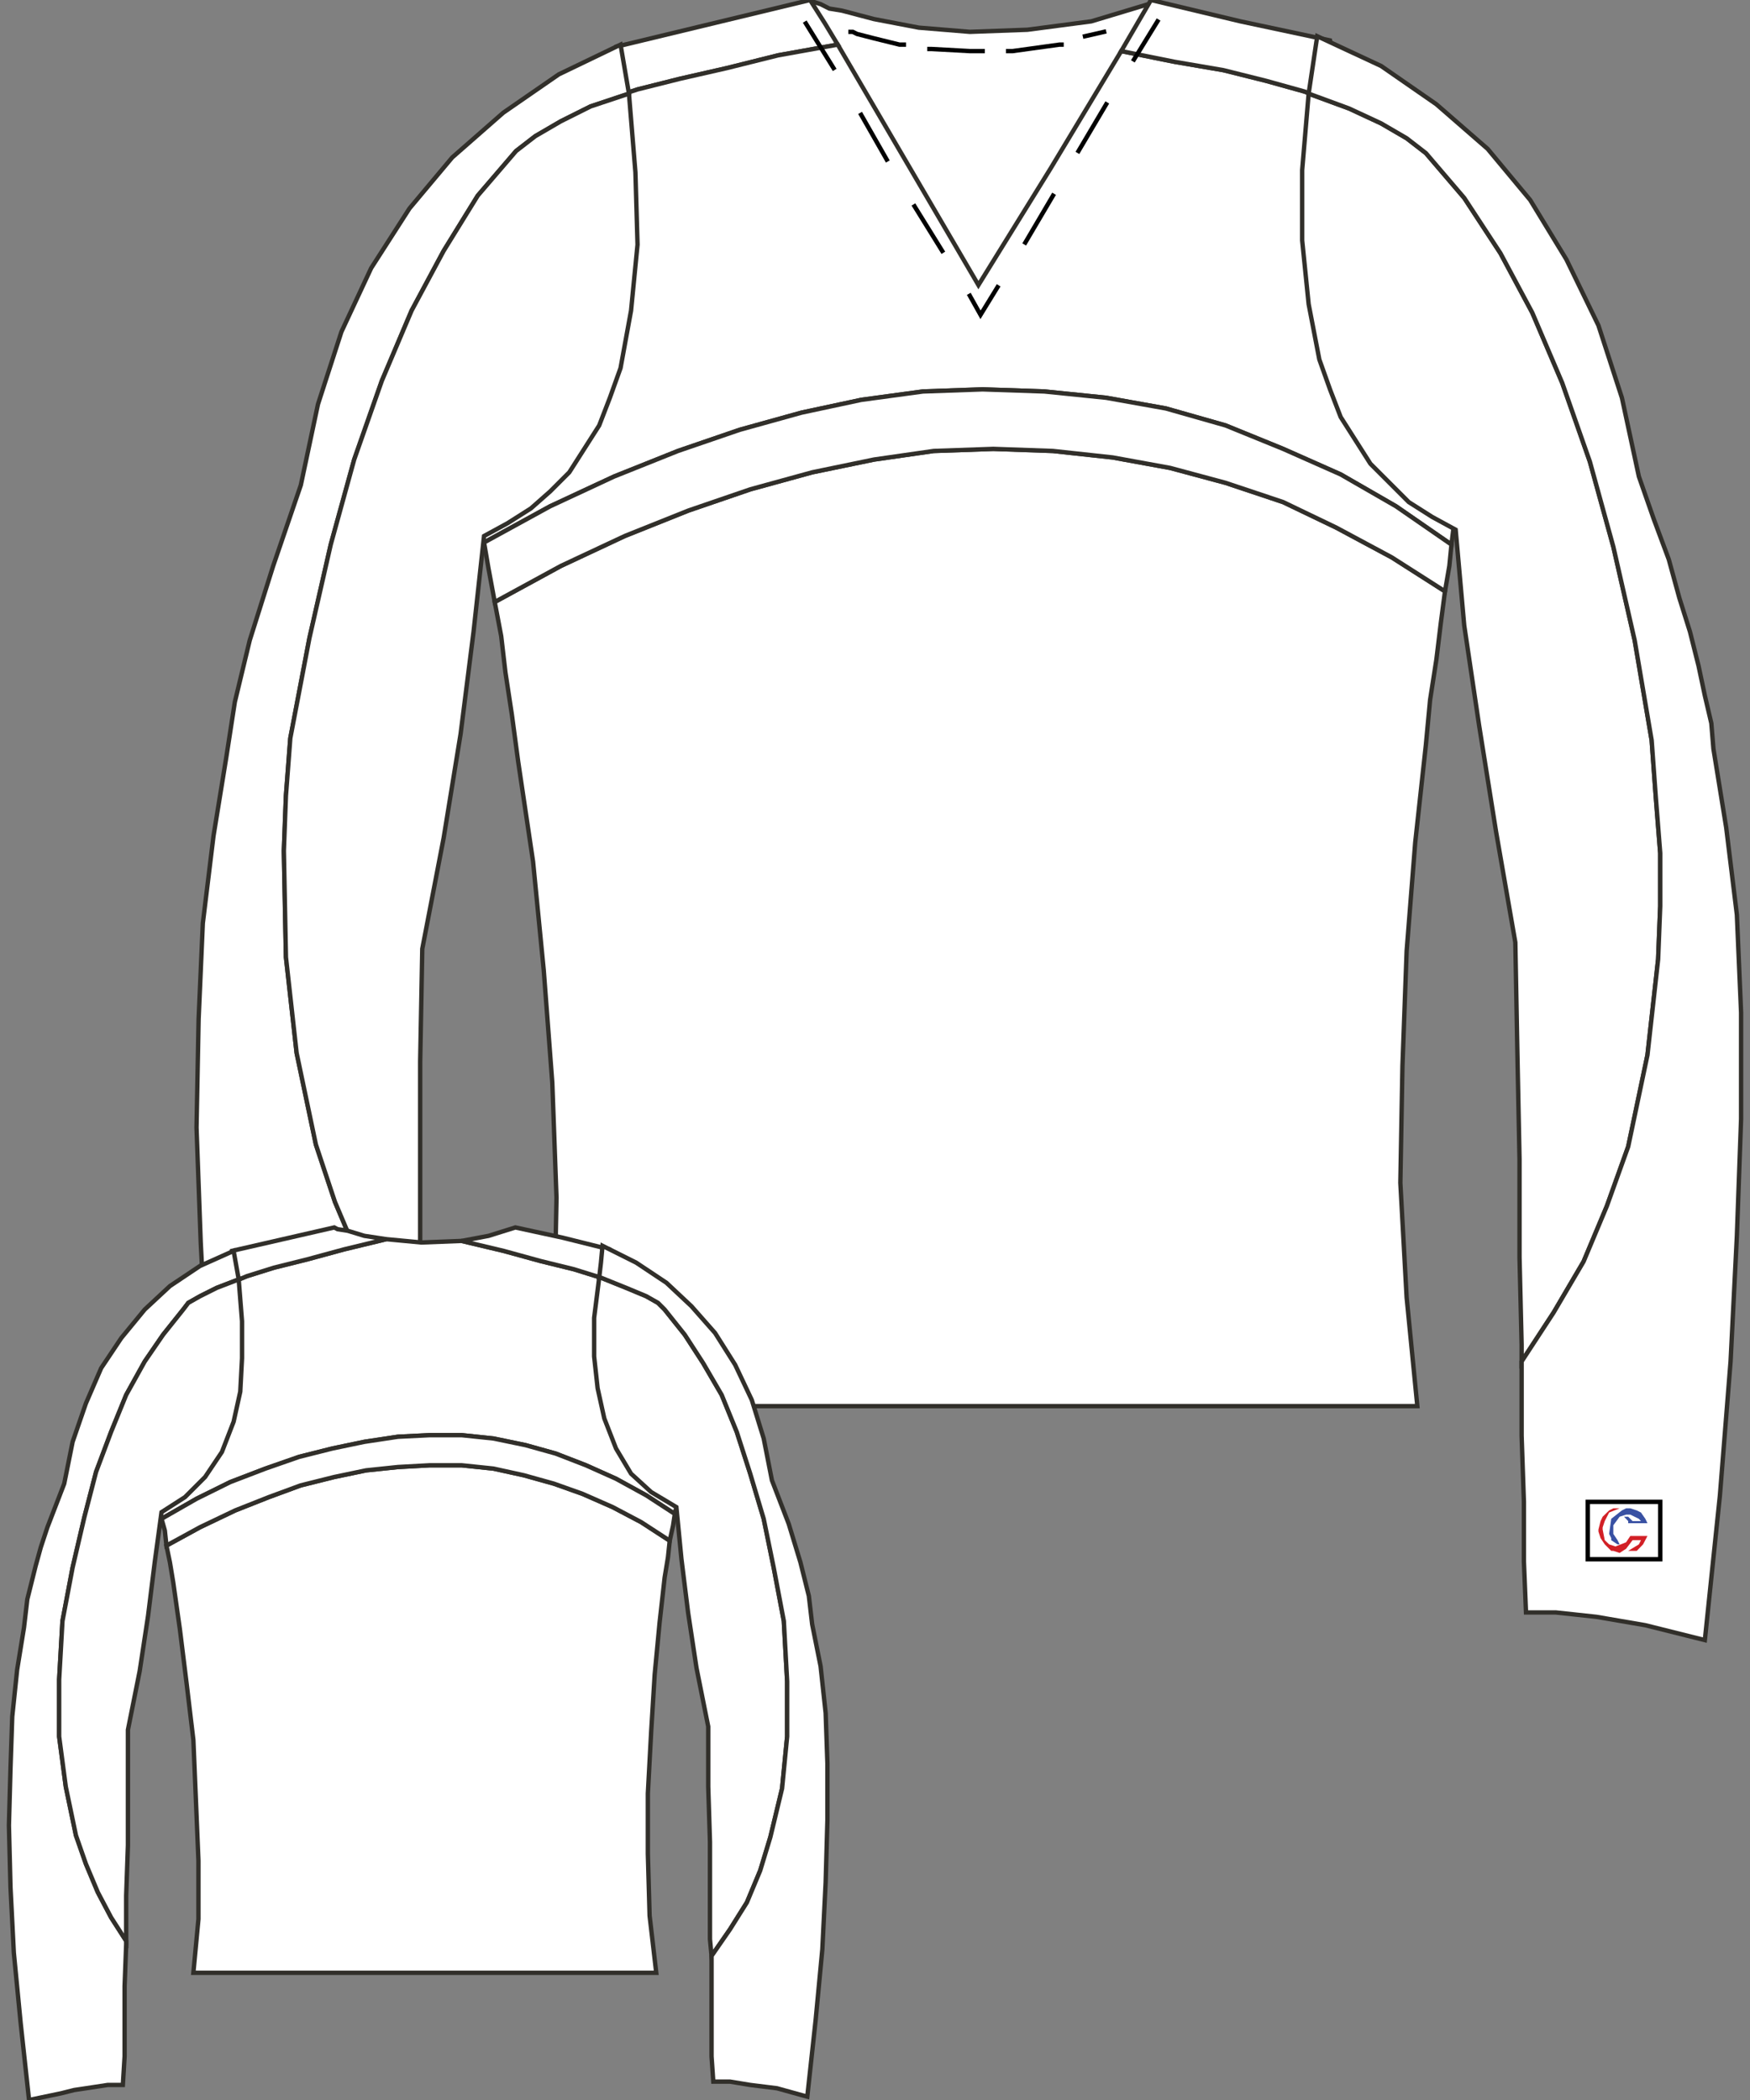
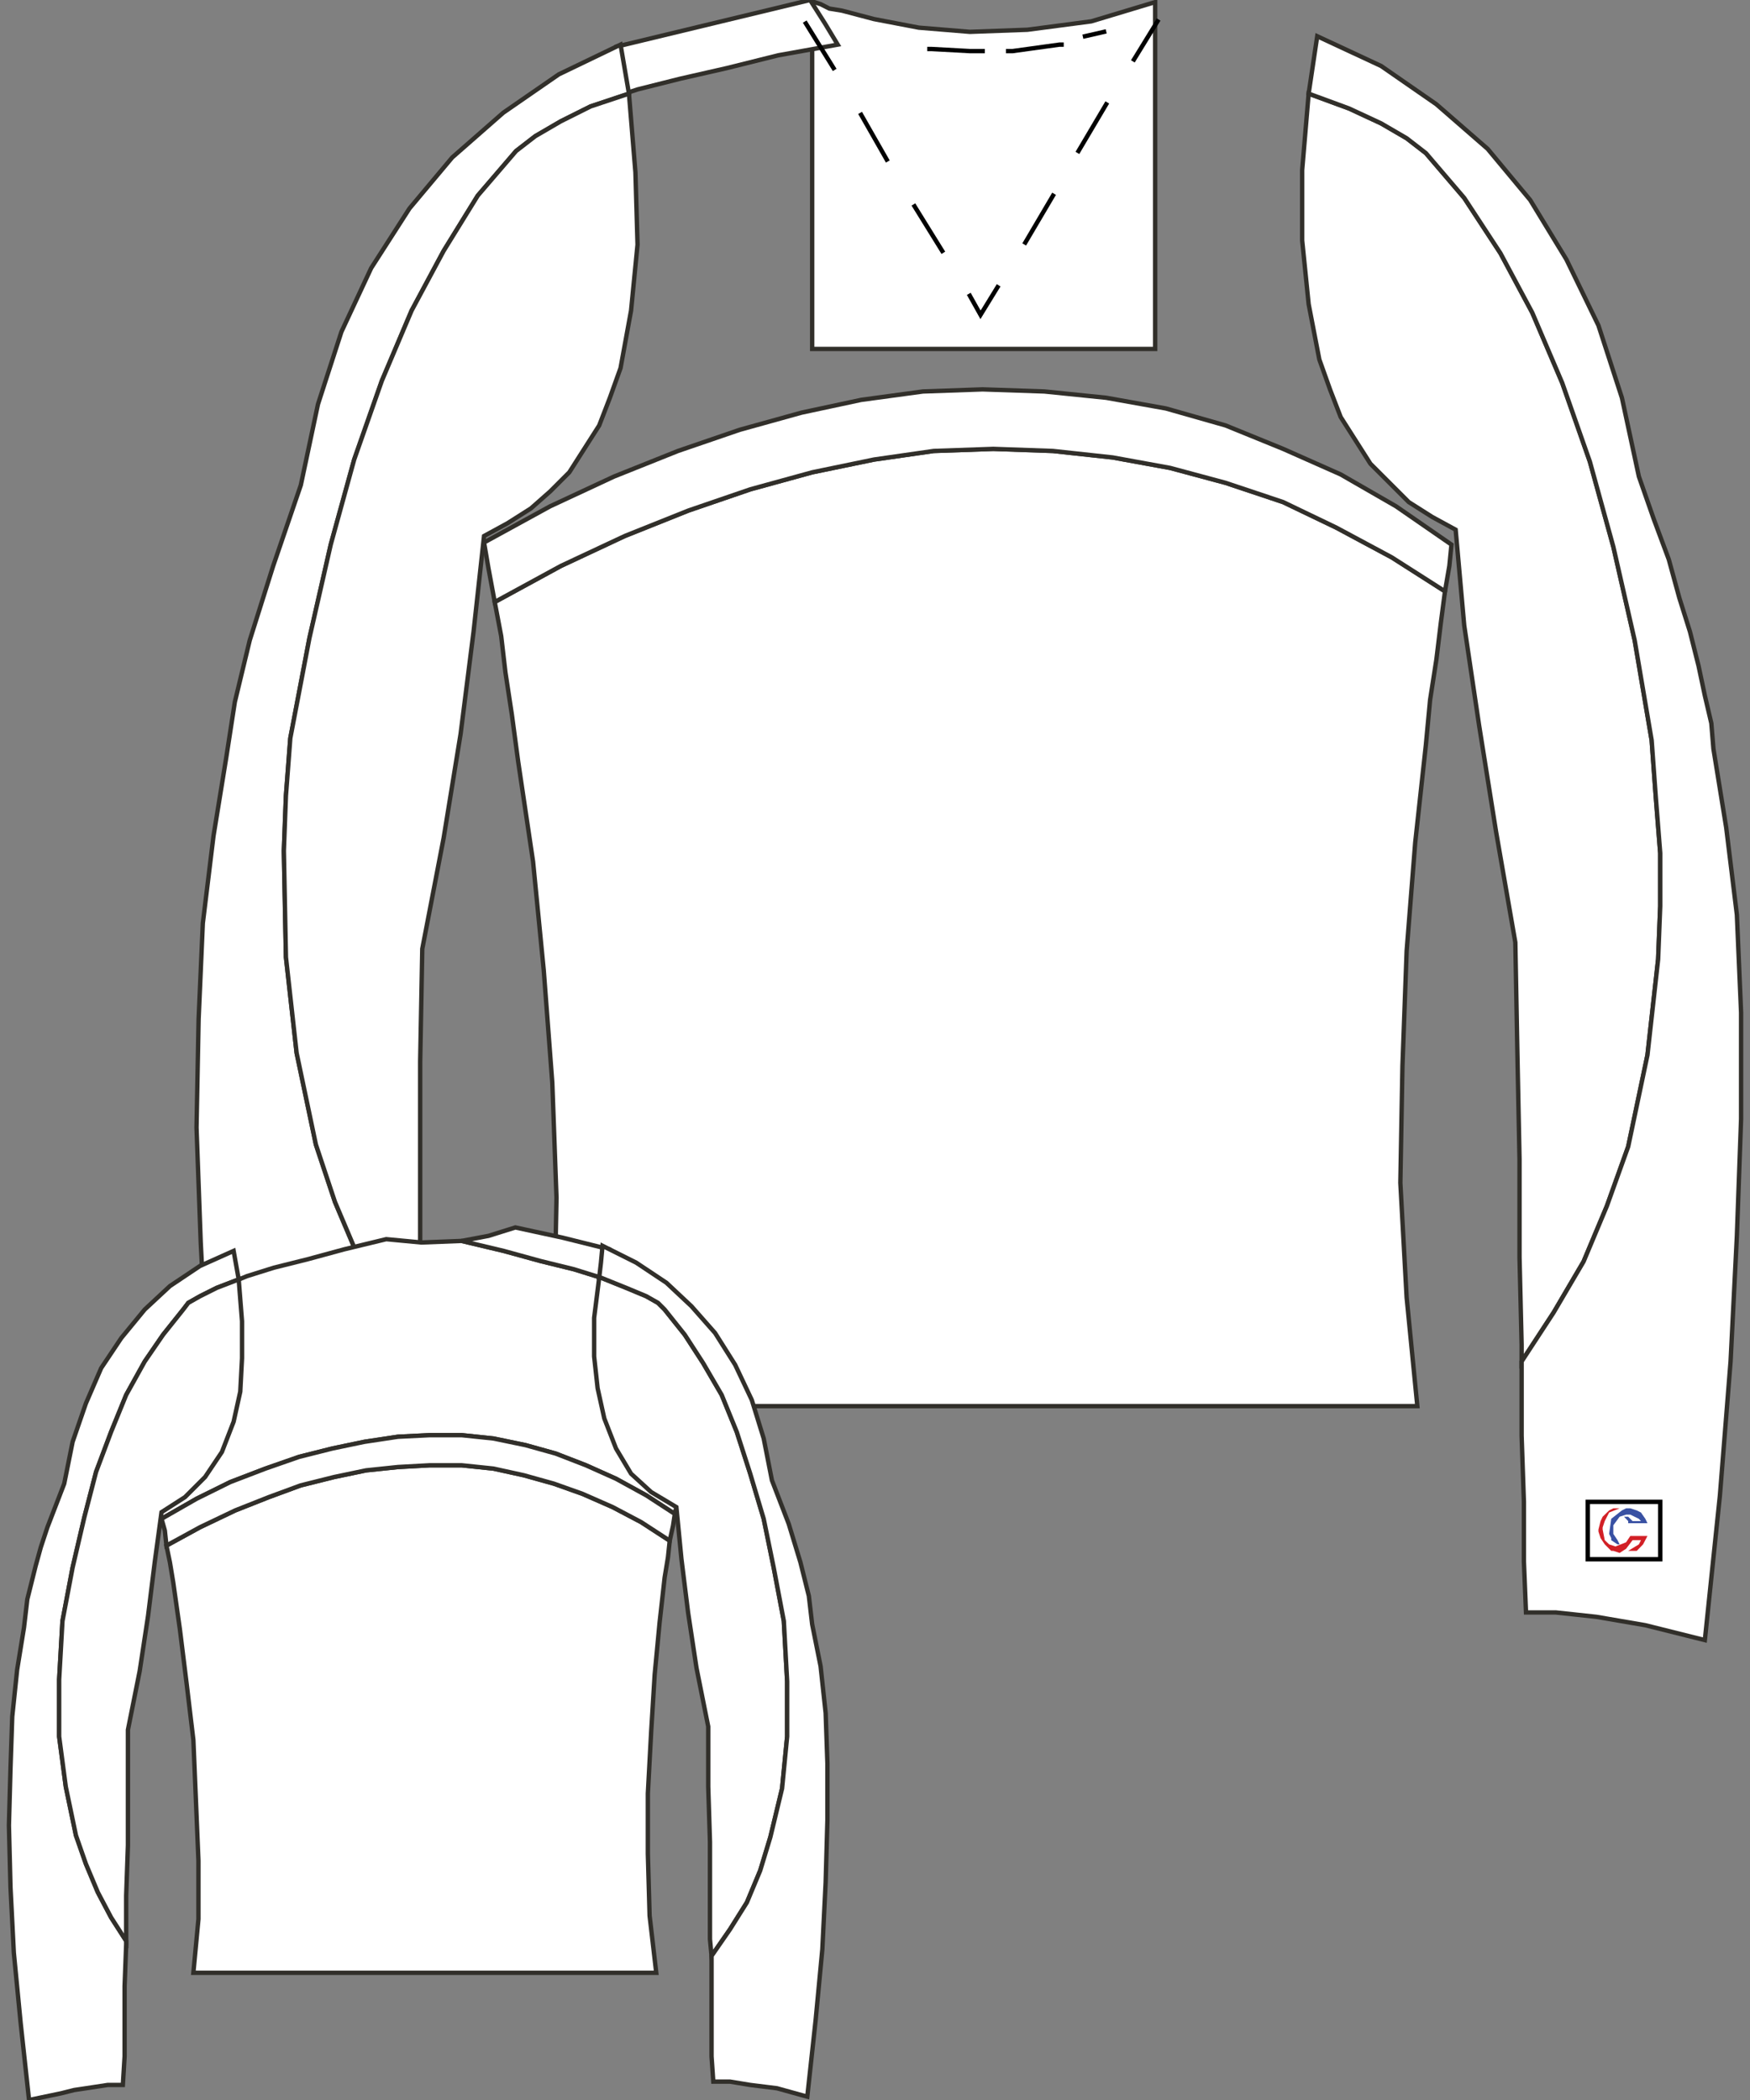
<svg xmlns="http://www.w3.org/2000/svg" version="1.1" id="Layer_1" x="0px" y="0px" viewBox="0 0 100 120" style="enable-background:new 0 0 100 120;" xml:space="preserve">
  <rect x="0" y="0" width="100" height="120" fill="#808080" stroke="none" />
  <style type="text/css">
	.st1sp24214lv{fill:#FFFFFF;stroke:#010101;stroke-width:0.25;stroke-linecap:square;stroke-miterlimit:10;}
	.st2sp24214lv{fill-rule:evenodd;clip-rule:evenodd;fill:#FFFFFF;}
	.st3sp24214lv{fill:none;stroke:#010101;stroke-width:0.25;stroke-linecap:square;stroke-miterlimit:10;}
	.st4sp24214lv{fill:#3951A3;}
	.st5sp24214lv{fill:#D22026;}
</style>
  <polygon id="area115" fill-rule="evenodd" clip-rule="evenodd" fill="#FFFFFF" stroke="#312F2A" stroke-width="0.25" points="46.41,0.12 46.41,19.94 66.01,19.94 66.01,0.12 62.36,1.22 58.71,1.7 55.42,1.82   52.5,1.58 49.94,1.09 48.12,0.61 47.39,0.49 46.9,0.24 46.53,0.12 46.41,0.12 " />
  <polygon id="area101" fill-rule="evenodd" clip-rule="evenodd" fill="#FFFFFF" stroke="#312F2A" stroke-width="0.25" points="47.87,2.55 47.14,1.34 46.29,0 35.21,2.67 34.97,4.25 34.6,5.71 36.43,5.11 38.86,4.5   41.54,3.89 44.47,3.16 47.87,2.55 " />
-   <polygon id="area109" fill-rule="evenodd" clip-rule="evenodd" fill="#FFFFFF" stroke="#312F2A" stroke-width="0.25" points="55.91,16.29 47.87,2.55 44.47,3.16 41.54,3.89 38.86,4.5 36.43,5.11 34.6,5.71   33.99,8.63 33.39,11.43 32.9,13.98 32.41,16.41 31.8,18.6 31.32,20.54 30.95,22.37 30.46,24.07 29.98,25.65 29.49,26.99   29.13,28.08 28.76,28.93 28.39,29.54 28.03,30.03 27.79,30.15 27.54,30.03 27.54,30.27 27.66,31 31.44,28.93 35.09,27.23   38.74,25.77 42.27,24.56 45.8,23.58 49.21,22.85 52.74,22.37 56.15,22.25 59.68,22.37 63.21,22.73 66.62,23.34 70.03,24.31   73.32,25.65 76.61,27.11 79.77,28.93 82.94,31.12 83.06,30.15 83.18,29.9 82.57,28.81 81.96,26.99 81.11,24.56 80.26,21.39   79.41,18.23 78.55,14.71 77.7,10.58 76.73,6.08 75.75,5.71 74.54,5.23 72.35,4.62 69.91,4.01 67.11,3.53 64.07,2.92 60.05,9.6   55.91,16.29 " />
  <polygon id="area103" fill-rule="evenodd" clip-rule="evenodd" fill="#FFFFFF" stroke="#312F2A" stroke-width="0.25" points="35.46,2.55 31.93,4.25 28.76,6.44 25.84,9 23.4,11.91 21.21,15.32 19.51,18.96   18.17,23.1 17.19,27.72 15.61,32.34 14.27,36.59 13.42,40.11 12.93,43.28 12.2,47.77 11.59,52.76 11.35,58.23 11.23,64.43   11.47,70.99 11.84,78.16 12.57,85.82 13.42,94.09 16.83,93.36 18.29,92.99 19.63,92.75 21.94,92.51 23.65,92.51 23.65,89.47   23.77,85.94 23.77,81.93 23.89,77.43 22.06,74.76 20.48,71.84 19.14,68.68 18.05,65.4 16.95,60.17 16.34,54.7 16.22,48.62   16.34,45.46 16.59,42.18 17.68,36.47 18.9,31.12 20.24,26.26 21.82,21.76 23.52,17.75 25.35,14.34 27.3,11.18 29.49,8.63   30.59,7.78 32.05,6.93 33.75,6.08 35.94,5.35 35.46,2.55 " />
  <polygon id="area110" fill-rule="evenodd" clip-rule="evenodd" fill="#FFFFFF" stroke="#312F2A" stroke-width="0.25" points="35.46,21.03 36.06,17.75 36.43,13.98 36.31,9.85 35.94,5.35 33.75,6.08 32.05,6.93   30.59,7.78 29.49,8.63 27.3,11.18 25.35,14.34 23.52,17.75 21.82,21.76 20.24,26.26 18.9,31.12 17.68,36.47 16.59,42.18   16.34,45.46 16.22,48.62 16.34,54.7 16.95,60.17 18.05,65.4 19.14,68.68 20.48,71.84 22.06,74.76 23.89,77.43 23.89,77.31   24.01,72.21 24.01,60.66 24.13,54.22 25.35,47.89 26.32,41.94 27.06,36.1 27.66,30.63 29,29.9 30.34,29.05 31.44,28.08 32.53,26.99   34.24,24.31 34.85,22.73 35.46,21.03 " />
-   <polygon id="area102" fill-rule="evenodd" clip-rule="evenodd" fill="#FFFFFF" stroke="#312F2A" stroke-width="0.25" points="65.77,0 64.07,2.92 67.11,3.53 69.91,4.01 72.35,4.62 74.54,5.23 75.75,5.71 76.73,6.08   76,2.31 70.88,1.22 65.77,0 " />
  <polygon id="area111" fill-rule="evenodd" clip-rule="evenodd" fill="#FFFFFF" stroke="#312F2A" stroke-width="0.25" points="74.78,5.35 74.41,9.72 74.41,13.74 74.78,17.38 75.39,20.54 76,22.25 76.61,23.83   78.31,26.5 80.5,28.69 81.84,29.54 83.18,30.27 83.67,35.74 84.52,41.45 85.49,47.53 86.59,53.85 86.71,60.29 86.83,66.25   86.83,71.84 86.95,76.83 86.95,77.8 88.78,75 90.49,72.09 91.82,68.92 93.04,65.52 94.14,60.29 94.75,54.82 94.87,51.78   94.87,48.75 94.62,45.59 94.38,42.3 93.41,36.59 92.19,31.24 90.85,26.38 89.27,21.88 87.56,17.87 85.74,14.47 83.67,11.31   81.48,8.75 80.38,7.9 78.92,7.05 77.09,6.2 74.78,5.35 " />
  <polygon id="area104" fill-rule="evenodd" clip-rule="evenodd" fill="#FFFFFF" stroke="#312F2A" stroke-width="0.25" points="87.44,11.43 85.01,8.51 82.08,5.96 78.92,3.77 75.27,2.07 74.78,5.35 77.09,6.2   78.92,7.05 80.38,7.9 81.48,8.75 83.67,11.31 85.74,14.47 87.56,17.87 89.27,21.88 90.85,26.38 92.19,31.24 93.41,36.59 94.38,42.3   94.62,45.59 94.87,48.75 94.87,51.78 94.75,54.82 94.14,60.29 93.04,65.52 91.82,68.92 90.49,72.09 88.78,75 86.95,77.8   86.95,82.05 87.08,85.82 87.08,89.23 87.2,92.14 88.9,92.14 91.22,92.39 94.02,92.87 97.42,93.72 98.28,85.46 98.89,77.8   99.25,70.63 99.49,63.94 99.49,57.86 99.25,52.27 98.64,47.29 97.91,42.79 97.79,41.33 97.42,39.75 97.06,38.05 96.57,36.1   95.96,34.16 95.36,31.97 94.5,29.66 93.65,27.23 92.68,22.73 91.34,18.6 89.51,14.83 87.44,11.43 " />
  <line class="st1sp24214lv" x1="46.05" y1="1.34" x2="47.63" y2="3.89" />
  <line class="st1sp24214lv" x1="49.21" y1="6.56" x2="50.67" y2="9.12" />
  <line class="st1sp24214lv" x1="52.26" y1="11.79" x2="53.84" y2="14.34" />
  <polyline class="st1sp24214lv" points="55.42,16.9 56.03,17.99 57,16.41 " />
  <line class="st1sp24214lv" x1="58.59" y1="13.86" x2="60.17" y2="11.18" />
  <line class="st1sp24214lv" x1="61.63" y1="8.63" x2="63.21" y2="5.96" />
  <line class="st1sp24214lv" x1="64.8" y1="3.4" x2="66.14" y2="1.22" />
-   <polyline class="st1sp24214lv" points="48.6,1.82 48.73,1.82 48.97,1.94 49.94,2.19 51.4,2.55 51.65,2.55 " />
  <polyline class="st1sp24214lv" points="53.11,2.8 53.23,2.8 55.42,2.92 56.15,2.92 " />
  <polyline class="st1sp24214lv" points="57.61,2.92 57.86,2.92 60.54,2.55 60.66,2.55 " />
  <line class="st1sp24214lv" x1="62" y1="2.07" x2="63.09" y2="1.82" />
  <polygon id="area118" fill-rule="evenodd" clip-rule="evenodd" fill="#FFFFFF" stroke="#312F2A" stroke-width="0.25" points="28.27,34.4 28.64,36.35 28.88,38.41 29.25,40.84 29.61,43.52 30.46,49.23 31.07,55.43   31.56,61.87 31.8,68.44 31.68,74.64 31.56,77.56 31.19,80.35 80.99,80.35 80.38,74.15 80.02,67.59 80.14,60.9 80.38,54.34   80.87,48.14 81.48,42.55 81.72,39.99 82.08,37.68 82.33,35.62 82.57,33.79 79.53,31.85 76.36,30.15 73.32,28.69 70.03,27.59   66.87,26.74 63.58,26.14 60.17,25.77 56.76,25.65 53.35,25.77 49.94,26.26 46.41,26.99 42.88,27.96 39.35,29.17 35.7,30.63   32.05,32.34 28.27,34.4 " />
  <polygon id="area116" fill-rule="evenodd" clip-rule="evenodd" fill="#FFFFFF" stroke="#312F2A" stroke-width="0.25" points="27.66,31 27.91,32.46 28.27,34.4 32.05,32.34 35.7,30.63 39.35,29.17 42.88,27.96   46.41,26.99 49.94,26.26 53.35,25.77 56.76,25.65 60.17,25.77 63.58,26.14 66.87,26.74 70.03,27.59 73.32,28.69 76.36,30.15   79.53,31.85 82.57,33.79 82.82,32.34 82.94,31.12 79.77,28.93 76.61,27.11 73.32,25.65 70.03,24.31 66.62,23.34 63.21,22.73   59.68,22.37 56.15,22.25 52.74,22.37 49.21,22.85 45.8,23.58 42.27,24.56 38.74,25.77 35.09,27.23 31.44,28.93 27.66,31 " />
  <polygon class="st2sp24214lv" points="94.87,89.1 90.73,89.1 90.73,85.82 94.87,85.82 94.87,89.1 " />
  <polyline class="st3sp24214lv" points="94.87,89.1 90.73,89.1 90.73,85.82 94.87,85.82 94.87,89.1 " />
  <polygon class="st4sp24214lv" points="93.04,86.19 93.16,86.19 93.53,86.31 93.77,86.43 94.02,86.79 94.14,87.04 93.04,87.04 93.04,86.92   92.8,86.67 93.04,86.67 93.29,86.92 93.77,86.92 93.65,86.79 93.16,86.55 92.92,86.55 92.55,86.67 92.19,87.16 92.19,87.65   92.43,88.01 92.55,88.25 92.43,88.25 92.07,88.01 92.07,87.89 91.95,87.65 92.07,86.79 92.68,86.31 92.92,86.19 93.04,86.19 " />
  <polygon class="st5sp24214lv" points="92.55,86.19 92.19,86.19 91.95,86.31 91.58,86.67 91.46,86.92 91.34,87.4 91.34,87.52 91.46,87.89   91.7,88.25 92.07,88.62 92.19,88.62 92.55,88.74 92.92,88.5 93.29,88.01 93.77,88.01 93.65,88.25 93.04,88.62 93.53,88.62   93.89,88.25 94.14,87.77 93.16,87.77 92.92,88.13 92.31,88.37 91.95,88.25 91.7,88.01 91.58,87.4 91.58,87.28 91.7,86.92   91.95,86.43 92.55,86.19 " />
  <polygon id="area112" fill-rule="evenodd" clip-rule="evenodd" fill="#FFFFFF" stroke="#312F2A" stroke-width="0.25" points="26.38,70.91 24.08,71 22.07,70.81 19.67,71.39 17.57,71.96 15.65,72.44 14.12,72.92   13.44,73.2 12.87,73.4 12.2,76.36 11.62,78.85 11.14,81.05 10.66,82.87 10.19,84.4 9.8,85.45 9.42,86.03 9.13,86.03 9.13,86.22   9.23,86.79 11.24,85.64 13.16,84.69 15.17,83.92 17.09,83.25 19,82.77 20.82,82.39 22.74,82.1 24.56,82.01 26.38,82.01 28.2,82.2   30.03,82.58 31.75,83.06 33.48,83.73 35.2,84.5 36.93,85.45 38.56,86.51 38.65,86.12 38.65,85.93 38.27,85.36 37.88,84.4   37.5,83.06 37.02,81.43 36.64,79.81 36.26,77.89 35.78,75.79 35.2,73.4 34.34,73.01 32.8,72.53 30.89,72.06 28.78,71.48   26.38,70.91 " />
-   <polygon id="area105" fill-rule="evenodd" clip-rule="evenodd" fill="#FFFFFF" stroke="#312F2A" stroke-width="0.25" points="22.07,70.81 20.82,70.62 19.87,70.33 19.29,70.24 19.1,70.14 13.25,71.48 12.87,73.4   13.44,73.2 14.12,72.92 15.65,72.44 17.57,71.96 19.67,71.39 22.07,70.81 " />
  <polygon id="area107" fill-rule="evenodd" clip-rule="evenodd" fill="#FFFFFF" stroke="#312F2A" stroke-width="0.25" points="13.35,71.48 11.43,72.34 9.71,73.49 8.27,74.83 6.93,76.46 5.78,78.18 4.91,80.19   4.15,82.39 3.67,84.78 2.71,87.27 2.33,88.42 2.04,89.47 1.56,91.39 1.37,93.01 0.98,95.41 0.7,98.09 0.6,101.05 0.51,104.31   0.6,107.85 0.79,111.58 1.18,115.6 1.66,120 3.48,119.62 4.24,119.43 4.91,119.33 6.16,119.14 7.02,119.14 7.12,117.51 7.12,113.49   7.21,111.1 7.21,110.91 6.35,109.57 5.59,108.13 4.91,106.51 4.34,104.88 3.76,102.1 3.38,99.23 3.38,95.98 3.57,92.63 4.15,89.57   4.82,86.7 5.49,84.11 6.35,81.82 7.21,79.71 8.27,77.8 9.32,76.27 10.47,74.83 10.76,74.45 11.43,74.07 12.39,73.59 13.64,73.11   13.35,71.48 " />
  <polygon id="area113" fill-rule="evenodd" clip-rule="evenodd" fill="#FFFFFF" stroke="#312F2A" stroke-width="0.25" points="13.35,81.24 13.73,79.52 13.83,77.61 13.83,75.5 13.64,73.11 12.39,73.59 11.43,74.07   10.76,74.45 10.47,74.83 9.32,76.27 8.27,77.8 7.21,79.71 6.35,81.82 5.49,84.11 4.82,86.7 4.15,89.57 3.57,92.63 3.38,95.98   3.38,99.23 3.76,102.1 4.34,104.88 4.91,106.51 5.59,108.13 6.35,109.57 7.21,110.91 7.21,108.32 7.31,105.45 7.31,98.85 7.98,95.5   8.46,92.34 8.84,89.28 9.23,86.41 10.57,85.55 11.72,84.4 12.68,82.97 13.35,81.24 " />
  <polygon id="area106" fill-rule="evenodd" clip-rule="evenodd" fill="#FFFFFF" stroke="#312F2A" stroke-width="0.25" points="29.45,70.14 27.92,70.62 26.38,70.91 28.78,71.48 30.89,72.06 32.8,72.53 34.34,73.01   35.2,73.4 34.82,71.39 32.13,70.72 29.45,70.14 " />
  <polygon id="area114" fill-rule="evenodd" clip-rule="evenodd" fill="#FFFFFF" stroke="#312F2A" stroke-width="0.25" points="34.24,73.01 33.95,75.31 33.95,77.51 34.15,79.33 34.53,81.05 35.2,82.77 36.06,84.21   37.21,85.26 38.65,86.12 38.94,89.09 39.32,92.15 39.8,95.31 40.47,98.66 40.47,102.1 40.57,105.26 40.57,110.81 40.66,111.77   41.72,110.24 42.68,108.71 43.44,106.89 44.02,104.98 44.69,102.2 44.98,99.23 44.98,96.08 44.79,92.63 44.21,89.57 43.64,86.79   42.87,84.21 42.1,81.82 41.24,79.71 40.18,77.89 39.13,76.27 37.98,74.83 37.6,74.45 36.93,74.07 35.78,73.59 34.34,73.01   34.24,73.01 " />
  <polygon id="area108" fill-rule="evenodd" clip-rule="evenodd" fill="#FFFFFF" stroke="#312F2A" stroke-width="0.25" points="40.86,76.17 39.51,74.64 38.08,73.3 36.35,72.15 34.43,71.19 34.34,72.15 34.24,73.01   34.34,73.01 35.78,73.59 36.93,74.07 37.6,74.45 37.98,74.83 39.13,76.27 40.18,77.89 41.24,79.71 42.1,81.82 42.87,84.21   43.64,86.79 44.21,89.57 44.79,92.63 44.98,96.08 44.98,99.23 44.69,102.2 44.02,104.98 43.44,106.89 42.68,108.71 41.72,110.24   40.66,111.77 40.66,117.51 40.76,118.95 41.72,118.95 42.87,119.14 44.4,119.33 46.13,119.81 46.61,115.41 46.99,111.39   47.18,107.56 47.28,104.02 47.28,100.76 47.18,97.89 46.89,95.21 46.41,92.82 46.22,91.2 45.74,89.28 45.07,87.08 44.11,84.59   43.64,82.2 42.96,80 42.01,77.99 40.86,76.17 " />
  <polygon id="area119" fill-rule="evenodd" clip-rule="evenodd" fill="#FFFFFF" stroke="#312F2A" stroke-width="0.25" points="9.51,88.32 9.71,89.28 9.9,90.43 10.28,93.11 10.66,96.17 11.05,99.43 11.34,106.32   11.34,109.66 11.05,112.73 37.5,112.73 37.12,109.47 37.02,105.93 37.02,102.49 37.21,98.95 37.41,95.69 37.69,92.73 37.98,90.14   38.17,88.99 38.27,88.04 36.64,86.98 35.01,86.12 33.28,85.36 31.65,84.78 29.93,84.3 28.2,83.92 26.38,83.73 24.56,83.73   22.74,83.83 20.92,84.02 19.1,84.4 17.18,84.88 15.36,85.55 13.44,86.31 11.43,87.27 9.51,88.32 " />
  <polygon id="area117" fill-rule="evenodd" clip-rule="evenodd" fill="#FFFFFF" stroke="#312F2A" stroke-width="0.25" points="9.23,86.79 9.42,87.46 9.51,88.32 11.43,87.27 13.44,86.31 15.36,85.55 17.18,84.88   19.1,84.4 20.92,84.02 22.74,83.83 24.56,83.73 26.38,83.73 28.2,83.92 29.93,84.3 31.65,84.78 33.28,85.36 35.01,86.12   36.64,86.98 38.27,88.04 38.46,87.18 38.56,86.51 36.93,85.45 35.2,84.5 33.48,83.73 31.75,83.06 30.03,82.58 28.2,82.2   26.38,82.01 24.56,82.01 22.74,82.1 20.82,82.39 19,82.77 17.09,83.25 15.17,83.92 13.16,84.69 11.24,85.64 9.23,86.79 " />
</svg>